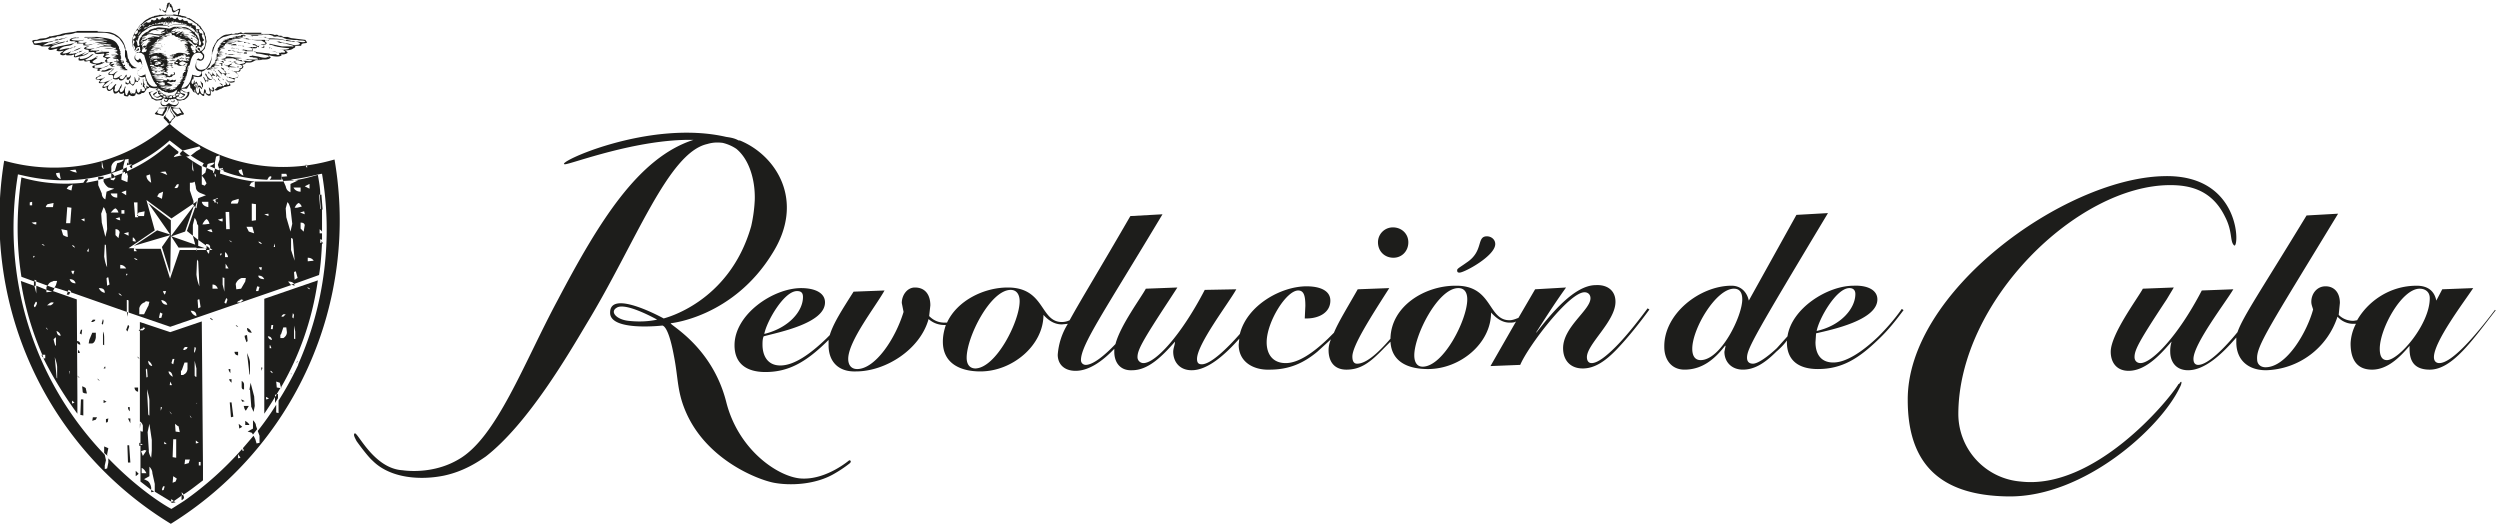
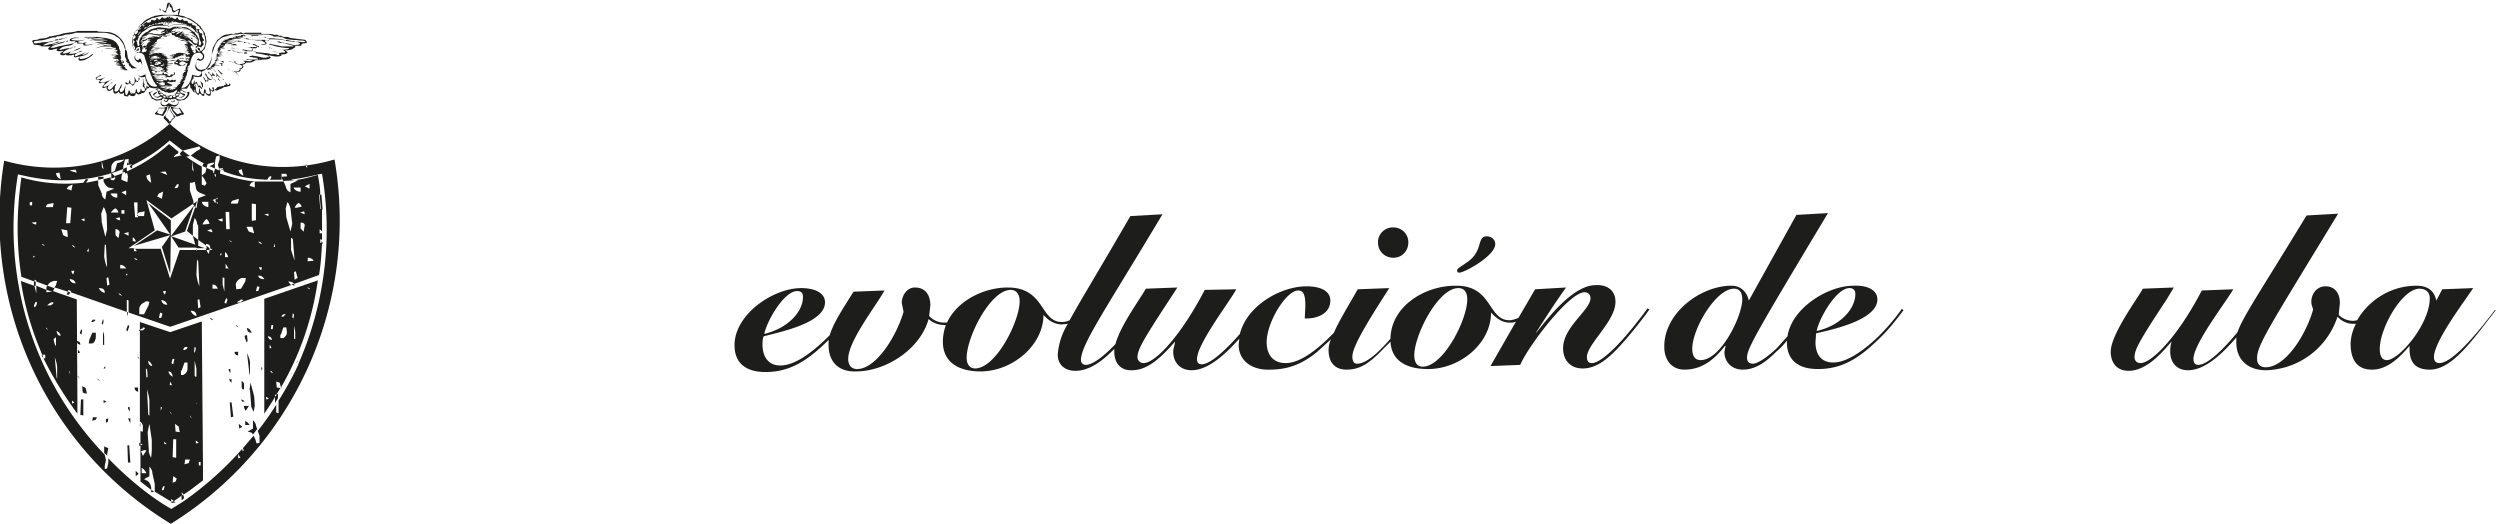
<svg xmlns="http://www.w3.org/2000/svg" width="420" height="88" fill="#1D1D1B">
  <path d="M223.6 57c-.3.7-.4 1.3-.4 1.8 0 2 1 3.3 3 3.3 2.4 0 4-1.2 6.3-3.6l1.1-1.1c.2 3.5 3.1 4.6 6.3 4.6 5.4 0 10.6-4.3 10.6-9.5.9 1 1.9 1.7 3.1 1.7.4 0 .8 0 1.1-.2l-4.3 7.5 5-.2c1.3-3.1 8.2-12.2 10.8-12.2.6 0 1 .4 1 1 0 2-4.6 4.8-4.6 8.4 0 2 1.2 3.4 3.3 3.4 2 0 3.8-1.2 5.8-3.3 1.9-2 3.8-4.4 5.4-6.6l-.3-.2c-.9 1.2-3.2 4.3-5.4 6.5-1.5 1.5-3 2.7-4 2.7-.6 0-.8-.5-.8-1 0-2.2 4.8-6 4.8-9.3 0-2-1.5-2.9-3.3-2.8-3.6 0-7.5 4.8-10 8v-.1c1.6-2.5 3.2-5 5-7.5l-5.2.3-2.8 4.8c-.5.2-1 .4-1.5.4-3.7 0-2.8-5.9-9.1-5.8-5.1 0-10.8 3.4-10.9 8.9-1.9 2.2-4 4.2-5.6 4.2-.6 0-.8-.5-.8-1.2 0-1.8 3-6.5 6.2-11.5l-5.3.2c-1.7 3-3.2 5.4-4 7.3l-1 1c-2.5 2.4-5 4.1-7.1 4.1-2.1 0-3.2-1.4-3.2-3.5 0-3.4 3.3-8.7 5.3-8.7 1 0 1.2 1 1.2 2.6l-.1 2.1h.3c2.1 0 4-1 4-3 0-1.6-1.6-2.4-4-2.4-4.3 0-10 3.2-11.2 8-2.2 2.5-4.9 5.1-6.4 5.1-.5 0-.8-.2-.8-.9 0-2.5 5.4-9.5 6.6-11.7l-5.3.1c-4 7.7-8.3 12.3-10.3 12.3-.5 0-1-.4-1-1 0-1.2.8-2.7 5.4-9.7l1.3-2-5.3.2c-.8 1.5-4.3 6.2-5.1 9.3-1.9 2-3.8 3.5-5 3.5-.4 0-.8-.3-.8-.8 0-2.6 4-8.3 13.7-24.5l-5.4.3c-5.2 9-8.4 14.2-10.2 17.5-.4.2-.9.3-1.3.3-3.7 0-2.8-5.8-9.1-5.8-4 0-8.5 2.2-10.2 5.9h-.4c-.8 0-1.7-.2-2.6-1.1l.2-1.8c0-1.7-.8-3-2.6-3-1.3 0-2.2 1.3-2.2 2.6l.3 1.5C150.4 57 147 62 144 62c-1 0-1.5-.7-1.5-1.7 0-3 4.6-8.8 6.1-11.5l-5.2.2c-1.9 3-3.4 5.3-4 7.3l-.6.6c-2.7 2.6-5.4 4.5-7.7 4.5-2.2 0-3-1.7-3-3.5 0-.4 0-1 .2-1.4 2.6-.7 10.3-2.2 10.3-5.7 0-1.6-1.7-2.4-4-2.4-4.7 0-11.2 4.4-11.2 9.6 0 3 1.9 4.5 5.2 4.5 3.9 0 6.8-1.7 10.2-5l.4-.4v.9c0 2.7 1.6 4.5 4.6 4.4 5 0 10.8-3.7 12.2-8.8.8.7 1.7 1 2.7 1h.2c-.3.9-.5 1.8-.5 2.8 0 3.7 3 5 6.3 5 5.4 0 10.6-4.4 10.6-9.5.9 1 1.9 1.6 3.1 1.6l1-.1a11.4 11.4 0 0 0-1.7 5.2c0 1.5 1 2.7 3 2.7 2.3 0 4.6-1.7 6.5-3.7v.5c0 1.8 1 3.2 3 3.1 2.7 0 5-2.3 7.2-4.8 0 .5-.3 1.1-.3 1.7 0 1.6 1 3.1 3.1 3.1 2.7 0 5.6-2.6 8-5.3l-.1 1c0 3 2.6 4.3 5.2 4.2 3.3 0 5.7-1.1 8-3l2.3-2.1m21.4-8.6c1 0 1.5.7 1.5 1.9 0 3.4-4 11.3-7.5 11.3-.9 0-1.4-.7-1.4-1.9 0-3.4 4-11.3 7.4-11.3m-111.1.5c.7 0 1 .3 1 1 0 2.4-2.4 5.2-6.5 6.2.4-2.1 3.3-7.2 5.5-7.2m30 13c-1 0-1.5-.7-1.5-1.8 0-3.5 4-11.4 7.4-11.4 1 0 1.5.8 1.5 1.9 0 3.4-4 11.3-7.5 11.3" />
  <path d="M231.5 40.7c0 1.5 1.1 2.6 2.6 2.6 1.4 0 2.5-1.1 2.5-2.6 0-1.4-1.1-2.5-2.6-2.5a2.5 2.5 0 0 0-2.5 2.5M246.4 44.1c-1.1.8-1.6 1-1.6 1.3 0 .3.1.4.4.4.8 0 6-2.8 6-4.8 0-.8-.7-1.3-1.4-1.3-1.8 0-.5 2.5-3.4 4.4M315.6 56.5c-2.6 2.5-5.4 4.4-7.6 4.4-2.3 0-3-1.7-3-3.4l.1-1.5c2.6-.6 10.3-2.2 10.3-5.7 0-1.6-1.7-2.4-4-2.3-4.4 0-10.4 3.8-11.1 8.5l-1.8 2c-1.6 1.5-3.2 2.6-4 2.6-.7 0-1-.4-1-1 0-1.5 1.3-3.8 13.6-24.3l-5.3.3-8 14.4c-.3-1.4-1.3-2.5-2.9-2.5-5.3 0-11.4 4.7-11.3 10.3 0 2 1.1 3.8 3.4 3.8 3 0 5.1-1.8 6.8-4h.1l-.2 1c0 1.7 1.2 3 3.1 3 1.8 0 3.5-.9 5.6-3 .7-.6 1.3-1.2 1.8-1.9v.3c0 3 1.9 4.5 5.2 4.5 4 0 6.8-1.7 10.2-5 1.7-1.6 3-3.3 4.2-4.9l-.3-.2c-.9 1.3-2.2 2.9-3.9 4.6m-4.9-8.1c.7 0 1 .4 1 1 0 2.4-2.4 5.3-6.5 6.2.4-2.1 3.3-7.2 5.5-7.2m-25 12.1c-1 0-1.4-.8-1.4-1.9 0-3.4 4-10.1 7-10.1 1 0 1.4.7 1.4 1.8 0 2.8-3.6 10.2-7 10.2M419.2 52c-3.7 4.9-7.4 9-9.4 9-.5 0-.9-.3-.9-1 0-2.6 5-9.2 6.6-11.6l-5.2.2-1 1.9C409 49 408 48 406 48c-4.7 0-8.3 2.8-10 5.8l-.6.1c-1.2 0-2-.5-2.5-1l.2-2c0-1.8-1-2.8-2.4-2.8-1.5 0-2.4 1.3-2.4 2.6 0 .5.2.9.3 1.3-1 3.7-4.4 9.7-8 9.7-.8 0-1.4-.5-1.4-1.3-.2-2.2 2-5.4 13.6-24.5l-5.3.3c-7.6 12.5-10.7 17-11.6 19.6-2.2 2.7-5 5.5-6.6 5.5-.4 0-.8-.2-.8-1 0-2.5 5.4-9.5 6.7-11.7l-5.3.2c-4 7.7-8.4 12.2-10.3 12.2-.6 0-1-.4-1-1 0-1.2.7-2.6 5.4-9.7l1.2-2-5.2.2c-1 1.8-5.4 7.7-5.4 10.6 0 1.8 1 3.2 3 3.2 2.7 0 5.1-2.4 7.2-4.9v.1a5 5 0 0 0-.2 1.6c0 1.6.9 3.1 3 3.1 2.8 0 5.7-2.7 8.1-5.5v.8c0 3 2 4.7 5 4.7a13 13 0 0 0 12-9c.6.7 1.6 1.2 2.6 1.2h.5a7.7 7.7 0 0 0-.9 3.3c0 3 1.3 4.4 3.6 4.4 2.6 0 4.7-2.1 6.3-4v.1c0 1.4 0 3.9 3.4 3.9 3.8 0 7.2-5 11.1-10h-.2ZM401 60.5c-1 0-1.2-1-1.2-1.9 0-3.4 3.7-10.1 6.7-10.1.9 0 1.7.5 1.7 1.6 0 4.4-5.2 10.4-7.2 10.4Z" />
-   <path d="M366 64.5c-1.8 3-14.2 17.8-26.5 16.4A11.4 11.4 0 0 1 329 69.6c0-19 20-38.5 35.6-38.5 3.3 0 7 .8 9.2 5.3 1.3 2.5.8 4.1 1.5 4.8.9 1 1.5-12.1-12-11.6-16.6.5-42.9 19.4-42.8 37.6 0 10.3 5 16.1 17 16.2 12.6.1 25.4-11.4 28.7-18.3.4-.7.4-1.4-.1-.6M142.7 77.3s-3.7 3.2-7.8 3.1c-3.7 0-10.8-4.5-12.9-12.9-2.4-9.4-9.7-13-9.3-13.2 0 0 10.5-1 17.1-11.8 5.5-8.8.6-16.4-5.5-18.9h-.2l-.2-.1c-.6-.3-1.2-.4-1.9-.5-13-3-29 4.5-27.1 4.6 1 0 12.1-4.3 21.6-4.1-9.3 3-15.9 13.8-22.8 26.9C88 61 83.4 73.6 77 77.2c-3.4 2-7.2 2.1-9.4 1.8-4.8-.3-7.5-6.4-8-6.2-.3.2 0 .7.3 1.3.5.7 1.9 2.6 2.7 3.3 3 3 8.1 3.3 12 2.5 3.3-.7 5.7-2.3 7-3.2 7.1-5.5 13.9-17.2 17-22.4 8.2-13.5 13.6-28.6 20.2-30.1 1-.3 1.8-.3 2.6-.2a7 7 0 0 1 2.3 1c2.2 1.8 3.2 5.3 3.1 8.6a25 25 0 0 1-.6 4.4c-3.7 13-14.8 15.5-14.7 15.5 0 0-9-5-9-1-.1 3.2 8.7 2.2 8.7 2.2s1-.4 2 5c.8 4 .5 6.2 2.2 9.9 3.6 7.8 12 11 14.6 11.5 2.6.5 7 .4 10.3-1.6 1.4-.8 2.5-1.7 2.5-1.7s.2-.2.1-.4l-.3-.1m-37-23.4c-2-.2-3.2-1.5-2-2.2 1.5-1 6.8 2 6.8 2-1.4.3-3 .4-4.8.2M26.8 12h-.2.2M27 12h.2c-.1 0-.2-.1-.2 0M26.8 11.8h.5-.5M26.4 10.3h-.2c0 .1.2 0 .2 0M22.5 6.6s-.1.2 0 .2v-.2M22.7 5.8c-.1-.1-.2 0-.2.2.2 0 .1-.2.2-.2M23.2 4.8c-.2 0-.2.2-.3.3.2 0 .3-.1.3-.3M32.7 3.6h-.2s.1.1.2 0M25.3 3H25c0 .3.3.2.3 0M31.3 2.8h-.4s.3.3.4 0M30.5 2.6H30s.3.3.4 0M26.9 2.7s.2-.2 0-.2h-.2c0 .2 0 .2.2.2M27.9 2.4l-.3.1h.3M29.6 2.5l-.5-.1c0 .2.5.3.5 0M32 3.2c-.1 0-.2-.2-.3-.1.1.1.3.3.4.1M26.1 2.8v-.1l-.3.1h.3M30.4 9.7l.2-.1h-.3.1M29.5 14.2h.1c0-.1-.1-.1-.1 0M29 14s.1.2.1 0H29M29.8 13.9h-.2.2M29.1 13.6h-.2c0 .1.2 0 .2 0M28.3 13.4s.2.1.2 0h-.2M29.2 13.5v-.1.1M30.2 13.2h-.1.1M30.4 13c0-.2-.1 0-.2 0h.2M28.5 13l.4-.2-.4.1M27.7 12.7h.4-.4M27.6 12.3h-.7l.2.1h.5c.1 0 0-.1 0-.1M30.6 12.2h.1-.1M28 11.8c-.3 0-.2 0 0 0M28.7 11.4h.4c0-.2-.3 0-.4 0M31.2 11.1l-.2.1h.2M29 11h-.3c0 .2.3.2.3 0M28.8 11c0-.2-.2-.1-.2 0h.2M29 10.8h-.2c0 .2.2.1.1 0M31.3 10.8l-.1.1h.1M29 10.8h.2-.1M28.6 10.7h.2-.2M29 10.4h.2-.2M29.2 10.2h.1s-.1-.1-.1 0M28.9 10h-.4.4M29.3 10c-.2 0-.3-.1-.4 0h.4M29.7 9.5l-1.1.1 1.1-.1M31.5 9.3h.2-.2M30.9 9c0 .2.2.2.4.2 0-.2-.3 0-.4-.1M30 9.1h.3-.4M30.7 8.9h.4-.4M27.6 8.6h.2c0-.1-.2 0-.2 0M27.2 8.3h-.1.1M26.1 8.3h.2-.2M26.7 8.3h-.2.2M27 8.2l-.2.1h.3l-.2-.1M31 8.2h.2s-.1-.1-.1 0M27.2 8.1h.1-.1M31.3 7.9s-.2-.1-.2 0h.2M27.3 8c0-.2-.1-.2-.2-.1h.2M26.7 7.9h.3-.3M31.1 7.7H31h.1M30.7 7.7h.1-.1M27.2 7.6H27s.2.1.2 0M27.7 7.5c0-.1-.1 0-.1 0M27.3 7.5h.2-.2M27.5 7.2h.1-.1M27.4 7.2h-.2.2M26.3 7.3h.8c-.2-.1-.6 0-.8 0M30.6 7.2h.2-.2M30.3 7.2ZM30.6 7h.2c0-.1 0 0-.2 0M30.3 7h.2v-.1l-.2.1M27.4 6.8h.1-.1M26.5 7l.2-.1.5-.1h-.7V7M30.3 6.8c.1.1.2 0 .2 0h-.2M30.9 6.7h-.2.2M26.6 6.6s-.2 0-.1.1M26.7 6.7l.8-.1h-.8M27.8 6.6h.1M30 6.6v-.1M27.5 6.4h.1s-.1 0 0 0M26.6 6.5c.4 0 .7 0 .9-.2-.4 0-.6 0-1 .2M28 6.4h.1c.1 0 0-.1 0 0M26.5 6.2h-.1.1ZM26.5 6.3l1-.2c-.3 0-.7 0-1 .2M27.9 6.2c0-.1-.2-.1-.2 0h.2M28 5.8V6M28.4 5.7h.1M33.2 14.9c-.1-.3 0-.5-.2-.6 0 .2 0 .5.2.6M36.2 14.2l.2.1-.2-.1M37.1 14s.1.1 0 0h-.3c.2 0 .4.3.6.4 0-.2-.1-.4-.3-.3M34.6 14V14v.1M23.8 14.3V14l-.2-.2c.2.1 0 .4.2.5" />
  <path d="M37.1 15c.1-.2.5-.3.6-.4h.2s0 .1 0 0l.8-.2c0-.2 0-.4-.2-.4v.2c-.2.2-.4 0-.5-.3h-.2.1c0-.1 0 0 0 0l-.1-.2c0 .3.2.3.2.5l-.3.1-.1.2-.2-.1c0 .1-.2 0-.3.2 0-.2-.3 0-.5 0-.2.1-.3.4-.5.4v.1c.3.3.7-.1 1-.2M37.9 13.3l.1.1-.1-.1M36.3 13.8c0-.2-.2-.4-.4-.6v.1h-.1c.3 0 .4.4.5.5M37.5 13.3l-.2-.1.3.3c0-.1-.1-.1 0-.2M38.4 13.2l.3.2-.3-.2M36.8 13.4c0-.2 0-.2-.2-.2 0 0 .2 0 0 0 0 .2.3.3.4.5 0-.2-.1-.2-.2-.3M32.5 13.1s0-.1-.2 0h.2M21.5 14.2s.1-.2.3-.2l.5.4c.3-.1.3-.6.6-.7l.2.1.2-.3c.2 0 .2-.5 0-.5 0 .3 0 .7-.3.6-.3-.1-.2-.5-.4-.7 0 .5.2 1.2-.4 1.3-.1-.1-.3-.2-.3-.4 0-.1 0-.3-.2-.3 0 .2 0 .5-.2.5-.3 0-.2-.2-.4-.3v.4l.4.1M40 12.6v.2c.1 0 0-.2 0-.2M39.6 12.6h.3-.3M39.6 12.6h-.2.2M39 12.5h.2-.2M37.1 12.5l.1.2v-.2M39 12.5l-.3-.1.3.1M36.2 12.8l-.6-.7c.1.2.2.4-.1.5L35 12v.3c.1.1 0 0 .2 0 .1.3.5.5.4 1h-.2c-.2 0-.7-.5-.7-.8l-.2-.2v.3c.2.2.4.5.4.9-.4.2-.5-.3-.6-.5l-.2-.1.5 1v-.3l.3.1c.2 0 0-.4.2-.5v.2c.2 0 .5.1.5-.1.2-.2 0-.4 0-.6h.3l.3.1M38.6 11.9h.2-.2M36.5 12.7l.4.3h.3-.1c-.1 0-.2-.2-.3-.1v-.2h-.2c0-.2-.2-.4-.3-.5 0 .2.2.2 0 .3l.2.1c-.2 0 0 .1-.1 0l-.1.3c.2 0 .2-.1.2-.2M36.3 12.2s-.1-.1 0-.2l-.3-.1c.1 0 0-.2 0-.2h-.1v.2c.1 0 0-.1 0-.1h.1c0 .2.3.2.3.4M38.3 11.7h-.5.7c0-.1-.3 0-.2 0M36.9 12c0-.2-.3-.2-.3-.3l-.3-.1.3.1v.1l.5.6h.4c-.2 0-.4-.3-.6-.4M38.5 11.6h.1v-.1s-.1.1 0 .1" />
-   <path d="m40 12.9-.1.2c-.1 0 0-.2-.1-.1-.1 0 0 0 0 .1V13h-.2v.1c-.2 0-.1 0 0 0H39l-.6-.2s.1 0 0 .1h-.1c-.1-.2-.4 0-.4-.4h.1v-.2c.1-.2.4 0 .6 0-.2-.2-.5 0-.7-.2V12l-.3-.2v-.2h.1l-.6-.3.1.2c0-.1 0 0 0 0 .3.2.6.5.7.8 0 .1-.3 0-.4 0 0 .2.2.1.2.2.1.3.4.3.5.5h.2c.2.2.8.1 1 .5-.1.2-.6.2-.8.2-.3 0-.5-.3-.7-.4.2.2.3.5.5.4v.2l.1-.1c.3.2.7 0 .9 0v-.6c.1-.1.5-.1.6-.4M19 13.2c.2.2.8.2 1 0v.2c.6.4 1-.3 1.2-.6l.1.2v.4h.3c.2-.2.5-.5.3-.8 0 .2-.2.5-.5.4-.2 0 0-.3-.2-.5v.1c-.2.1-.2.3-.3.4a2 2 0 0 1-.3.3c-.3 0-.5-.1-.5-.3 0-.2.3-.2.4-.4-.4.1-.8.7-1.4.5 0-.5.3-.9.7-1.1-.3 0-.5.2-.7.4-.2 0-.4.2-.7 0-.1-.1.1-.3.3-.4l.5-.5c-.2 0-.4.3-.6.5-.2.1-.4.2-.4.5.3.2.6 0 .8.2v.5M36 11.5l.7-.1H36M40.2 11.2h-.4c.1.2.3.1.4 0M40.3 11.2h.2c0-.1-.1 0-.2 0M37 11H37h.1M39 11.2l-.4-.1c0-.2.3-.2.4-.4-.3 0-.6.3-.8.3h-.4l-.1-.2c.2.1.3.4.5.3.1 0 0 0 0 0l.4.4-.1-.2v-.1l.3.1h1l-.7-.1" />
  <path d="m35.5 11.3-.6.2-.2.2h.4c.2-.1.4.1.4.2v-.2s0 .1 0 0l-.3-.1.2-.1h.5l-.4-.1c.2-.2.4-.1.6-.1 0-.2-.2 0-.2-.1.2-.3.7 0 1-.2H36c.1-.2.3-.1.4-.2h-.3c0-.2.3-.2.5-.2h-.3c0-.3.3-.1.4-.2l-.7.1c0 .1.1 0 .1 0 0 .2-.2.2-.4.3h.3c-.4 0-.5.3-.6.5M39 10.5l-.3-.2c-.1 0 0 0 0 0s-.2.1-.2 0c0 0 .1 0 0 0h-.2l.9.2s-.1-.1-.1 0M41.4 10l-.2.1h.2M39.5 10h-.2.2M41.3 10h-.1.1M41 10h-.2.3" />
  <path d="M36.3 10.2s-.2 0-.2.2c.5-.3 1-.2 1.4.1-.2.2-.6.1-.8.1.2.1.5.1.5.3 0 0-.1.1-.1 0 0 .2.3.2.3 0l-.1-.1c0-.2.2-.2.3-.3l-.1-.2s.1 0 0-.1c-.4.2-.7-.1-1.1 0 0-.2.3-.1.4-.2-.2 0-.6 0-.7.2h.2M36.7 9.8c-.2 0-.3 0-.5.2.2 0 .4 0 .5-.2M36.8 9.8h.3-.3M40 12.4c0 .1-.1 0-.2 0l.2.1M41.4 10.5h.6c.4 0 .7-.3 1-.4h.7l-.2-.4h.1c-.1-.2-.5 0-.6 0 0 0 .2 0 0 0l-.6-.1c.2.3.9 0 1 .4h-1.6c0-.1-.4-.1-.4 0 .2.1.7 0 1 .2-.5.2-1 0-1.5 0 0 .2.3.1.3.3-.3.3-1.1.3-1.4.2l-.2-.1c0-.1.2 0 .1-.1h-.3c0-.2.3-.2.3-.3l-.5.2.3.2c.1.2.4.2.7.2.1.1.5.1.5.4 0 .2-.3.3-.5.3l.1.2-.3.3h-.5l-.7-.1h.3c.2.2.6.2.7.5 0-.1 0 0 .1 0l-.2-.3c.3 0 .8 0 .7-.5.2 0 .4-.1.5-.4l-.2-.3.3-.1c.2 0 .3-.3.4-.3" />
-   <path d="M41.2 10.1h-1c-.1-.2-.4 0-.5-.2h1l-.9-.1-.5-.1h1.3c-.7-.1-1.3 0-2-.2h.1-.7c-.1.3-.5.4-.8.4 0 .2.4 0 .5.2 0 0-.1 0 0 .1l.3-.1c0-.1-.3 0-.3-.2l.5-.1s-.1 0 0 0h1c.1.2.5 0 .5.2h-.2c.1 0 .2.2.4.1l.6.2h.4c-.1 0-.2 0-.3-.2h.6M17 12c.8.2 1.5-.3 2-.5h-.7c-.4.2-.7.4-1 .3H17h.2c-.1.2-.4.1-.5 0v-.1c.4-.3 1-.4 1.6-.7-.4 0-.8.3-1.1.4h-1.3V11c.7-.1 1.3-.2 1.7-.6-.1 0-.4.2-.5 0-.5.3-1.2.4-1.6 0 .2-.3.6-.4.9-.7H16l.5-.3c-.3 0-.6.4-.9.5 0 0-.2 0-.1.1-.4 0-1 .4-1.2 0l-.2.2c.2.3.8 0 1 0v.3c.3.2.7.3 1.1.3-.2.2-.6.2-.7.4l.1.2c.2.1.7 0 1 .2-.2 0-.3.1-.2.3h.6M39.4 9.2h.3-.3M39.2 9.2c.1 0 .2.1.2 0h-.2M39.2 9.2h-.7L38 9H38c-.1 0-.3 0-.2.1h1.4M40.3 9v.1l-.6.1.7-.1" />
  <path d="M13.2 9.8v.3c.3.2.8 0 1 0 .6-.3 1.1-.6 1.5-1-.1-.1-.2.1-.4.1-.3.4-1.1.7-1.6.7h-.3v-.3l-.2.2M46.5 8.7h.4-.4M19.2 8.7H19h.3M37.6 8.6h-.2.2M17 8.5l.1.1h.2l-.3-.1M37.3 8.4h.2-.2M18.6 8.3h.5-.5M45.7 8.2c0-.1 0 0-.1 0l-.1-.1s.1.1.2 0M38.6 8.1h-.1.1M45.2 8c0 .1.2.2.2 0h-.2M39.7 8.2c0-.1-.3-.1-.4 0 0-.2-.4-.2-.5-.1.4 0 1 0 1.3.2h.1l-.2-.1h-.3M19.1 8.2h.3-.3M44.9 8h.2-.2M17.5 8.2h1.6a4 4 0 0 0-1.6 0M44 8c0-.1-.1-.1-.1 0h.1M38 8h.5-.4M13.5 8c0 .1.2 0 .2 0-.3 0-.8.3-1.1.4h.1-.2s-.1 0 0 .1c.3 0 .7-.2 1-.4M12 8.6h.4c-.1-.1-.3 0-.4 0M37.7 7.9c.2 0 .4 0 0 0M20.3 8h-.1.1M46.9 7.8h-.5l.6.1-.1-.1M46.2 7.7H46l.3.1M37.7 7.8h.1-.1M38.3 7.7h.2-.2" />
-   <path d="M16 9c.5.2 1 0 1.5 0v.2l-.2.3c0 .2.5.1.6.4 0 .1-.3.2-.3.4 0 0 .2 0 .2.2h.7c0 .2-.2.2-.1.4l.4.3h.5c0-.1-.4 0-.4-.2l.3-.2v-.1l-.6.1.2.1-.3-.1.5-.4c-.3 0-1 .2-1.1-.1h.3c-.2 0-.2-.2-.3-.3l.7-.4c-.4 0-.9.1-1-.2l.5-.1h-.3c.1-.2.4 0 .5-.1-.1-.2-.5 0-.6-.1l.5-.1h-.4c.1-.2.4 0 .6-.2h-.1v-.1h.3H17l-.8.1h1c.1 0 .2-.1.2 0-.4 0-1 .2-1.4 0 0 0 .2 0 .2-.2.2 0 .4 0 .5-.2l-.4.1h-.7c0-.1-.4.1-.4 0 0-.3.5-.2.7-.4-.5.1-1 .2-1.5 0 .1-.2.5-.2.6-.3-.3 0-.6 0-.9.3.1.3.6.2.8.3v.2c0 .4 1-.1 1 .3M46 7.7h-.3.2M41 7.8l-.5-.1h.5M45.6 7.6h-.1.1M44.4 8v-.3l-.1-.1v.2L44 8c.1.1.3 0 .4 0M40.4 7.7s-.3-.2-.4-.1c.2 0 .3.1.4 0M43.8 7.6h-.2l-.5-.1c.2 0 .5.2.7.1M38.4 7.5h-.6.6M38.5 7.5h-.1c.1 0 .3.1.4 0h-.3M18.6 7.6c0-.2-.2-.1-.2 0H18h.5M40.9 9h.1s0-.1-.1 0" />
  <path d="M43.5 7.8s-.1-.2-.3 0v-.2H43c0-.3-.6-.1-.7-.3l.3.3v-.1.1h.3c0 .2.2.1.2.3-.1 0-.1.1-.2 0h-.4c.1.1-.2.1-.1 0h-.9c.4 0 .8.1 1 .4l-.1.2h-.7.1-.1c0-.1-.1 0-.2 0 0-.2-.2 0-.2-.2v.1c-.2 0-.5-.2-.5 0-.1 0-.1-.1-.2 0 .3.1.7 0 .8.4H41V9h.5l-.1-.2h-.1v-.2h.6s-.1 0 0 0h.6c0-.3-.2-.2-.2-.5.3 0 .7.1.9-.1l-.1-.1v-.1c.1 0 .3.2.4.1M41 9ZM40.8 8.9h-.5c0-.2-.3-.2-.4-.2h-.2l-.9-.2-.5-.1c0 .3.6.1.8.1.3 0 .5.2.8.3l1 .1h-.1M16.1 7.5h.1M39 7.4c-.1-.2-.6-.2-.9 0h1.1c0 .1-.3 0-.4.2h1l-.2-.2H39M40.9 7l1.2.4-.3-.2H41L41 7M39.8 7s-.2-.1-.2 0h.2M14.8 7h.3-.3M40.9 7l-1-.2c.1 0 0 .1 0 .2h1M44.9 6.7c0 .1-.1 0-.2 0l.1.1s.1 0 0 0M11.4 6.8 11 7h.4M45.2 6.7h.2l-.2-.1c0 .2-.3.1-.3.2h.3M40 6.6h.3-.3M39.9 6.6h-.6.6M45.9 6.6v-.1h.4c-.3-.1-.6 0-.8 0h.4M45.1 6.5s0-.1 0 0M44.5 7c0-.2.2-.2 0-.3h-1.9c-.2-.1-.4 0-.4 0 0-.1-.2-.1-.2 0l-.2-.2s-.2.1-.2 0h.2l-1-.2c.2.1.5 0 .6.2h-.6l2.4.3h.7l.7.4v.1c-.2.2-.5 0-.8.2h.5c.2 0 .4 0 .5-.2 0-.2-.2-.2-.3-.4M41 6.2h.3s-.3-.1-.4 0M42.8 6.1h-.1.1M43.4 6l1.6.4c-.1 0-.3-.2-.3 0v-.2h-.5l-.8-.2M40 5.9h.2-.2M46.7 5.8h.1-.1M45.1 5.8h-.7.7" />
  <path d="M36.2 9.7h.2l-.2.1.5-.1h.3-.6c.2-.2.7-.2 1-.2-.3 0-.6-.1-.8 0h-.1c.3-.2.7-.3 1-.2a1 1 0 0 0-1 0l.3-.2.6-.1h-.5l-.3.1v-.2c.3 0 .7-.2 1-.1l-.2-.1c0 .1-.1 0-.2 0-.2 0-.4.2-.5 0l.6-.1h-.4c0-.2.2-.2.3-.2H37c.1-.3.7-.1.8-.3l-.8.1v-.1l.7-.2h-.3l.2-.1v-.1l.2-.1v-.2h.3c0-.2-.1 0-.2-.1.4-.3 1.1 0 1.6-.2H38c.6-.2 1.1-.2 1.7-.1-.1-.2-.4 0-.6-.1h-.9c.6-.2 1.2-.2 1.8 0-.3-.2-.9-.1-1.1-.3h.5c0-.2-.4 0-.4-.1h1.9-.3s0-.1 0 0l-.8-.2c-.2 0-.4.2-.5 0h1.6l-.3-.1h.2c0-.2-.1 0 0-.2l1.5.1s.1.1.2 0L40.8 6h2.5V6c.2-.2.8 0 1-.2h-3.1c.4.1.9 0 1.1.2h-1c-.2-.2-.4-.2-.7-.1h-.4c0 .1.2 0 .2 0l.1.1c-.1.2-.5 0-.5.1h-.4s.2-.1.2 0l-.5.1H39l.4.1-.7.1h.1-.3v.1h-.3c0 .2.2 0 .2.1l-.8.1c0 .1.1 0 .2 0v.1c-.2 0-.3 0-.3.2h.1c-.2 0-.3 0-.4.2.3 0 .5-.3.7 0h-.2c-.3 0-.6 0-.7.2h.2l-.4.3c.3 0 .6-.2.8-.1-.3.1-.7 0-.8.3l-.2.2v.2l-.1.1s.2-.1.2 0-.2 0-.2.2h.2l-.1.1h.2l-.4.3h.2c0 .1-.2 0-.2.2v.5s-.3 0-.2.1M15.6 7.3l.6-.1h.5c.4 0 1-.2 1.3 0-.6.1-1.3 0-1.7.3.8-.2 1.5-.1 2.4 0 0 .3-.9.1-1.2.1 0-.2.4 0 .5-.1h-1.1c.2.1.5 0 .6.2-.6 0-1 .3-1.5.4.5 0 .8-.3 1.4-.3h1.8-.6c.3.2.7.3.9.2l-.1.2.2.1H19c.2 0 .4.2.7.1v.2h-.3l.3.1h-.5c.2.1.4.1.5.3h-.1s.2 0 .3.2h-1.2c.1.2.6 0 .8.1h-.2l.3.1c0 .1-.1 0-.1 0l-.4.1.6.1-.8.1c.3.3.8.1 1 .3h-.4v.2c.2 0 0-.2.1-.2.2 0 .3 0 .4.2-.2 0-.3-.1-.4 0h.3c-.2.2-.6 0-.8.2h.9c-.2.1-.3 0-.5.2h.6c-.2.2-.6 0-.7.2h.9c-.2.1-.6 0-.7.2h.7l-.4.1c.2 0 .5 0 .6.2h-.3c0 .2.4 0 .4.2l-.5.1.9.1-.3.1h.9c-.2 0-.3 0-.2-.2h-.3l.1-.1c-.1 0-.2 0-.2-.2h.1c0-.1-.3 0-.3-.2h.2V11c0-.1 0-.2-.1-.1l-.2.1s-.1 0 0 0v-.1l-.2-.3h.3c0-.1 0-.4-.2-.5v.4c-.1 0-.2 0-.2-.2l.1-.1c-.2 0-.2-.2-.3-.3h.2s-.2-.2 0-.3l-.1-.1v-.1c0-.1-.2-.2 0-.4l-.2-.2h.2l-.2-.4h.1s-.2-.1-.2-.3v-.2l-.3-.5c-.6-1-2.1-1-3.4-1.2h-2l-.2.1h2c-.2.1-.7 0-1 .2.7 0 1.6-.2 2.4 0-1 .1-1.7 0-2.5.3.9-.1 2.3-.3 3.1 0h-2.5c.7.2 1.4 0 1.9.2-.5.1-1.2 0-1.7.3h-.3" />
  <path d="M14.7 6.5h.4l-.1-.1h-.3M13.2 8.8c.3 0 .5-.2.7-.3-.2.1-.5 0-.7.3" />
  <path d="M7 7.8h1.5c-.1.1-.4.2-.4.4.3.5 1.1-.1 1.6 0 0 0-.2.1-.2.3.3.2.8.1 1.2 0-.2.3-.6.3-.6.6.3.3.8.2 1 0 0 .2.1.2.2.2h.6c.2 0 .5-.2.6-.1l-.1.3c.2.3.6 0 1 0l.8-.2.4-.2.4-.3c-.4.1-.8.5-1.2.4l.7-.5-.6.3-1.3.5v-.3c.1-.2.4-.3.6-.4H13l-.1.1c-.3 0-.7.2-1 .1l-.1.1-.2-.1.4-.4c-.4.2-.8.4-1.5.4.4-.8 1.6-.8 2.3-1.2-.1 0-.1.1-.2 0h.2c-.2 0-.4 0-.4.2-.3 0-.6 0-.7.2-.1 0 0-.1 0-.1-.6 0-1.1.2-1.7.3v-.1c.1-.2.5-.4.8-.5.4-.1 1-.1 1.3-.3.3-.2.6-.5.9-.4l-.1.2H14v.3c.5.1 1.2 0 1.6-.2-.4 0-.9.3-1.4 0l.4-.3c-.5.1-1 .2-1.5 0 .1-.3.8-.2 1-.4H14a3 3 0 0 1-1.2.1c-.3 0-.7 0-.8-.2.3-.2.8-.2 1.3-.2-.2-.2-.4 0-.5 0l.1-.1c-.5 0-1 .1-1.2.4 0 .4.7.1 1 .3-.1.2-.3.2-.4.3h-.1l-.4.1-2 .4c-.3.1-.8.3-1.3.2.6-.6 1.7-.6 2.5-1h-.3c-.3.1-.7.1-1 .3-.2 0-.6.3-1 .1.5-.1 1-.2 1.3-.4H9.7l-.5.2-.6.2c-.4 0-.9.3-1.4.2l1-.5c.4 0 .6-.1.9-.3h.3c.8-.1 1.4-.3 2-.6l-.9.3c0-.1-.2 0-.1 0 0-.1-.1 0-.2 0l-.3.1s-.1.2-.2 0c0 0 0 .1 0 0-.2 0-.4 0-.6.2-.6.2-1.3.3-2 .3l-.4.1c-.4 0-1.1.3-1-.2.2-.2.6-.1.9-.2.8 0 1.5-.3 2.2-.5H9c.2 0 .4 0 .6-.2.4 0 1-.1 1.4-.3.6 0 1.2-.1 1.7-.3h4.7c.6 0 1.2.2 1.8.4.3.3.8.4 1 .8l.3.4.3.5.2.7v1.2l.3.7h-.1v.2h.2v.4c.1-.1 0-.1 0-.2h.3c-.2.1 0 .2-.1.3 0 0-.1-.2 0 0h.1c0 .2.1.3.3.3 0 0-.1 0 0 0v.2c.2 0 .3.2.4.1l-.2-.1c.2.1.7.1.8 0-.8-.2-1.2-.8-1.4-1.5 0-.1-.1 0-.1 0l-.2-1.4c-.2 0-.3-.2-.2-.4 0 0 0 .1 0 0l-.2-.6a3.4 3.4 0 0 0-2.6-2.1l-1.9-.1v-.1H13l-.3.1c-.9.2-2 .2-2.6.5l-1.5.3h-.3l-.1.1-.5.2-1 .1-.5.2c-.3 0-.7 0-.8.2l.3.6c.4.1 1 0 1.3.3M11.5 6.2h.2-.2M27 2v-.2.1M26.8 1.4c0 .2 0 .3.2.4 0-.2 0-.3-.2-.4M28.3 14.2h.3-.3M27.3 13l-.2.1h.2M29.5 3.5v-.1M24 8.2l.2-.1H24M24.3 8s.1 0 0 0M25.5 4.9l.9.2h.5c-.5 0-1-.3-1.4-.2M26.8 4.6h.3-.3M34 7.5l.1-.2s-.1.1 0 .2M34.2 6.6s.1-.1 0-.1v.1M34.2 5.8l-.1-.3v.3M33.8 5c0-.2-.1-.3-.2-.3 0 .1 0 .2.2.2M33.2 4.1v.1l-.1-.1v.1l.2.1-.1-.2M32.4 7.8s.2.1.2 0h-.2M32.2 7.4l.3.1-.3-.1M32.4 6.6s0-.1 0 0M32.1 6.2l.2.1s-.1-.1-.2 0M27.2 13.6h-.4.4M26.6 11h-.2s.2.1.2 0M26.2 10.9h.5-.5M21.7 27.6l-.3-.3-.1.5.4-.2" />
  <path d="M28.7 88a60 60 0 0 0 27.5-61.2c-1.3.3-15 5-27.7-6 .1-.1.3-.2.3-.5l.4-.4.3-.3a3 3 0 0 1-1-1.7c.2 0 .2 0 .2.2l.3.6.7.9.6-.2c0-.2.6 0 .6-.3l-.7-1c-.5.1-1.2 0-1.5-.3l.6.1c.4 0 1-.6.5-1l.1.2v.2c-.2.6-1.2.3-1.5 0l-.6.4-.5-.1c-.5-.3 0-1.4.4-1l.5.1c-.2.1-.1.3-.4.3l-.1-.3c-.3.2 0 .5.4.4.1-.1.3-.7.6-.3 0 .6 1 .4.5-.1v.3c-.1.2-.5 0-.5-.2s.3-.2.4-.1v-.1h.4l.3.3h.5l.4-.1h.2c.5-.3 1-.7.9-1.4-.6.2-1.1-.1-1.4-.5h1l.5-.8.1.7c.4.1.3.8.8.7-.2-.1-.2-.4 0-.5v.5l.5.5.2-.3c.3 0 .4.5.8.4 0-.2 0-.5.2-.6 0 .3.3.5.6.6l.3-.1v-1c.1.1.1.4.4.4l.2-.2c0-.2-.1-.6-.3-.6v.4h.2l-.2.2c-.3-.2-.5-.3-.6-.6v.2c0 .3.4 1 0 1-.2.1-.2-.1-.4-.1-.2-.2 0-.7-.4-.7l-.1.8c-.4.1-.5-.4-.6-.6v-.4c-.3.2 0 .8-.4.9-.3-.2-.3-.8-.3-1.1l-.1-.1c0-.1.2-.3 0-.3 0 0 0 .3-.2.3 0-.3.2-.5.4-.5 0 0 0 .2.2.2 0 .2 0 .4.2.5l.2-.1c0 .2.2.2.3.4l.1-.4h.1V14c-.2 0-.3-.3-.4-.4 0 .5.4.8.2 1.2 0-.2-.3-.3-.3-.5l-.2.2-.4-.8-.3.3v-.5c-.2.1-.1.5-.3.6-.4 0-.2-.7 0-.8l.2.1c0-.1-.2 0-.2-.2h.2l-.1-.2v-.3.1c.5.2 1 .2 1.4 0 .1-.3 0-.6 0-.8.3 0 .6-.3.7-.4.2 0 .2-.2.3-.2l.3-.4c.2-.4.4-1 .4-1.7l.1-.6.1-.1c.3-1.2.8-2 1.8-2.4.6-.1 1.2-.4 1.7-.4h.7l.2-.1h3.5l.8.1h.6l.7.2c.1.2.6.2.7.1l1.2.2c-.2.1-.6 0-.8 0 .3.1.7 0 1 .2h.1l.2.1c.5 0 1.2.2 1.7.1.4.2 1.2 0 1.4.3-.3.2-1 0-1.3 0h-.4c-.1-.1-.5-.2-.6 0v-.1l-.9-.2-.1.1c-.5-.2-1.2-.3-1.7-.3h-.1l-2.8-.2c.6.1 1.5 0 2 .3.9 0 2 0 2.8.3h.1l.9.1c.4 0 .9 0 1.2.3-.1.3-.5.2-.9.3-.6-.1-1.2-.4-1.7-.3v-.1c-.3 0-.7-.1-1-.3 0 .1.1 0 0 .1h-.5c.4 0 .7.3 1.1.2l1.6.4.3.1c0 .2-.2.1-.3.1H47.4L46 7.5c-.2 0-.5-.2-.8-.1.1.1.2.2.3.1 1 .4 1.9.5 3 .6l.1.1c-.4.1-.7.2-1 .1 0 0 .1.1 0 .2v-.1h-.1c0-.2-.4 0-.4-.1.3 0 .7.2.8.4 0 .3-.6 0-.8.2l-.6-.1s.1 0 0 0l-.7-.2c0 .1.1 0 .2 0l.9.3v.2h.1c-.1.2-.5.2-.6 0h.1-1c-.1 0-.2-.1-.2 0V9l-1.8-.2c-.4 0-.6-.2-.9-.1l.4.1.1.2c.7 0 1.2.2 1.8.3h.1l.2.3h-.3l-.2.1h-.3a5 5 0 0 1-1-.2l-1.2-.2h.3c-.1.2-.6 0-.5.2-.2 0-.1-.1-.2 0 .3.2.8 0 1.2.2h.2c.2.2.3.1.5.2v.2l.4-.1h.2c.4 0 1 0 1.2-.4l-.4-.2c.1-.2.5 0 .6 0 .5.1 1.2.2 1.6-.1 0-.1-.1-.1 0-.2.3.1.7 0 1-.2v-.1c-.1-.2-.3-.2-.4-.3.3-.1 1 0 1.4-.4h.1l.2-.2v-.2h1c0-.7 1-.2 1-.7 0 .1-.1 0-.1 0l-.2-.3-2.4-.3-.6-.2h-.8c0-.2.1 0 .1-.1h-.3V6h-.6.1c-.1-.2-.5-.2-.6-.1-.4-.2-.9-.2-1.3-.2h-1v-.2h-1.6.1H41.1l-.1.1h-.2l-.2-.1c-.2-.2-.5.2-.6 0v.1h-.5v.1c-.1 0 0-.1-.2 0H39s-.3-.1-.2 0l-.6.1c-.6 0-1.1.4-1.5.8-.2 0-.3.3-.4.5V7l-.1.3s0-.1 0 0c0 0-.2 0-.1.2-.2 0-.1.3-.3.4l-.2.8s.1 0 0 .1v.5c-.1.9-.5 1.6-1 2.2-.4.2-1 .4-1.4 0-.4-.3-.2-.9-.2-1.3l-.2 1c.1.6.5.8 1 .8 0 .1.1.2 0 .4a1 1 0 0 1-.5.4l-.9-.2-.1-.1c-.2 1-.5 1.8-1.3 2.2-.2 0-.5.2-.5 0l.5-1-.2.1s0-.3.2-.3v.1l.3-.7c-.2 0-.1.4-.3.4l.2-.5v.1l.1-.1.4-1.5c-.2 0 0 .4-.2.5 0-.3 0-.6.2-.8v.2l.2-.4c.1-.6.3-1.3.7-1.7.2-.2.7-.3 1.1-.2.2.2.4.3.4.6 0 .2-.2.5-.4.5l-.4-.2-.3.3h.3c.5.3 1-.1 1-.6v-.3l-.4-.5.5-.5.3-1.2-.1-.6v-.2l-.1-.2c-.1-.2 0-.4-.2-.6l-.6-.9c0-.2-.4-.2-.4-.5h-.1c-.5-.3-1-.8-1.4-.9l-.6-.2c-.3-.3-.9-.2-1.2-.4.2-.3.2-.6.3-1-.4-.2-.8.6-1.2.2l-.1-.4s0-.3-.2-.3c.1-.1 0-.2 0-.2.1 0-.4-.2-.3-.4-.3.1-.5.2-.4.4 0 0 0-.1 0 0l-.1.1c.1.3-.2.6 0 .8-.2 0-.2.1-.3.2l-.5-.3c.1.2.4.5.6.5.2 0 .1-.2.1-.3h.1l.1-.4.2-.3.1-.5.1.2V1c.1 0 0 .1 0 .1l.3.2c.1.2 0 .7.4.8l.7-.4c.4 0 0 .3 0 .5v.3H27l-1.2.2c.1 0 0 .1 0 .1h-.2c-.6.3-1.2.5-1.6 1H24c-.3.3-.7.5-.8 1-.5.4-.9 1.2-1 2-.1.6.1 1.1.4 1.6l.2.3h.2v.1c-.2.3-.4.5-.4 1 0 .2.4.6.6.7.2 0 .3-.2.5 0l.2.5c0 .4-.4.8-.8.9-.1.8.5 1.3 1.2 1 .2.1.1.3.2.5l-.1.1v-.2.8-.6c.3 0 .2.4.3.5 0 .2.2.3.3.4v.2h-.1c-.2 0-.1-.2-.3-.2v.5c-.3 0-.4-.6-.4-.7l.2.1c-.2-.3-.4-.6-.3-1h-.1c0 .3 0 .7.2.9-.2 0 0-.2-.2-.2v.6c.3 0 .5.6.2.7h-.4V15h-.2v.3l-.3.3c-.3 0-.3-.6-.4-.7-.2.3 0 .5-.3.8-.2 0-.5 0-.6-.2 0 .2.2.2.2.3-.2 0-.2-.1-.3-.2l-.1-.4c-.1 0 0 .1-.2 0 0 .4-.2.4-.2.7 0 0 0-.1 0 0l-.2.1c-.2-.3-.2-.6-.2-1 0-.2.2-.4 0-.5-.1.4-.2.9-.7 1-.2-.1-.3-.6 0-.7 0 0-.1 0 0 .1l.2-.7c0-.1 0 0-.1 0 0 .2-.3.3-.2.5v-.1c-.2.3-.3.8-.8.8l-.2-.2.1-.3v-.3c0-.2.3-.3.2-.5-.4.2-.6.8-1.1 1-.6-.2-.1-.7 0-1 .2 0 .5-.2.5-.4-.4.4-.8.9-1.5.9v-.2l.7-.6.8-.6-.3.3s0-.1-.1 0c-.5.1-1 .5-1.7.3.1-.4.6-.5.8-.8-.1 0-.2 0-.2.2-.1-.1-.1 0-.2 0-.2 0-.8.2-1 0 .1-.2.4-.3.6-.4l.3-.1c-.2 0-.4-.2-.5-.1-.1.1.2 0 .2.1-.3.2-.8.2-.7.6.2.1.5 0 .7.2 0 .2-.2.2-.2.3 0 .4.8 0 1 .1 0 .3-.3.4-.4.7 0 .4.5.1.7 0 0 .4.2.9.7.6l.4-.3c0 .2 0 .6.2.8.4.1.6-.2.8-.3 0 .5.6.4.8.2.1 0 0 .3 0 .4.2.2.5.2.7.2l.2-.3c.2.2.7.4 1 .1.1 0 0-.3.2-.4.1.4.8.3.9 0 .7.2.6-.8 1.2-.8.1 0 0-.2 0-.2.3.2 1 .3 1.4.2-.3.5-1 .6-1.4.7 0 .4.4.7.5 1.1.3 0 .5.3.8.3l.9-.1c-.3.3-.3.8.1 1 .3.1.6 0 .8 0-.3.4-1 .3-1.4.3-.1.5-.5.7-.7 1 .2.2.5.2.7.2l.7.2.3-.5.2-.3.2-.5c0-.1 0-.4.2-.4 0 .7-.3 1.3-.6 1.7-.1 0-.2.1-.2.3 0 .2.2.2.3.4.3.2.4.6.7.6C15.8 31.8 2 27.3.7 27a60 60 0 0 0 28 61Zm.5-69.8h.9l.4.8c0 .1 0 0-.2 0s-.4.3-.6.1l-.1-.1c-.2-.2-.5-.4-.6-.8 0 0 .3.1.2 0Zm-2-2.2h.2c0 .1-.2.1-.1 0Zm-.2 0c-.3-.3.3-.5.4 0H27Zm.5.4-.1-.3c.1-.1.2 0 .4 0v.3h-.3Zm.7 0a.4.4 0 0 1-.3-.2h.4v.2h-.1Zm.6 0c-.2.1-.3 0-.4 0 0-.2.4-.4.5-.2v.3Zm.3 0c-.2-.4.4-.6.4-.2 0 .1-.2.2-.4.1Zm.3-.5-.5.2a.4.4 0 0 0-.5 0h-.5c-.1 0 0-.2-.2-.2h-.2c-.2-.3-.4-.4-.7-.3l-.1-.2h.3l-.2-.2c-.1.1-.4 0-.4 0 0-.3.3-.2.3-.3.3.1.4.4.8.4.1.2.5.2.7.2v.1c.6 0 1-.1 1.3-.4l.4-.2h.3-.3l-.2.2c.1.3-.2.4-.3.7Zm-2.7-2.1.8-.1-.2.1.4.1s-.1.1 0 .2v.1c-.1.2-.7.1-1 0h.8c-.3 0-.8 0-1-.2h.3-.1l.6-.1-.6-.1Zm1.3.5c.2.2.5 0 .7.1-.8 0-1.4.2-2.1 0H28Zm0-.1h.2-.3Zm-1.3.6c-.3.3-.3-.3-.1 0Zm-.5-1h.5-.5Zm.4 0c0 .2-.3.2-.3 0h.3Zm1.7 1.5h.2-.2Zm1.8-.5.3.1-.3-.1Zm-.3.7c.1-.3.6 0 .3.2-.2 0-.2-.1-.3-.2Zm.2.5c-.2 0-.4.2-.5 0 0-.4.7-.3.5 0Zm1-.5h.5v.4c-.2.3-.4.7-.9.8-.4.1-.7 0-1-.2 0-.1.2-.4.4-.2v-.1l.2-.5c.3 0 .4.2.7.4l-.5.2v.1l-.3-.1c.2.4 1-.2 1-.4s-.7-.2-.8-.4v-.3c.3-.1.4.2.7.3Zm.9-5.8c-.2.3-.5 0-.8 0 .1.2.5.2.7.3h-.3l.3.1-.3.2c0-.2-.1-.4-.4-.4l.2.1v.1l.2.2-.5-.1h-.3V10c-.1 0 0 0 0 .1l-.6.2.2-.2H30V10l.5-.2.5.1-.3-.2-.1.1c-.3-.2-.4.2-.7.1l-.3.3c-.4-.2-.7 0-1.2 0 .5.2.8-.1 1.2 0 0 .1-.1.2-.3.2v.4h.3c.2 0 .3.3.5.2.1.2.5 0 .6 0h.1c.3 0 .4-.3.5-.4h.2c0 .1 0 .2-.2.2h.2l-.2.2h.1c0 .1 0 .2-.2.2.1.1 0 .2 0 .2v.2c0 .2-.2.2-.3.3h.3c0 .2-.2.2-.3.2v.2h-.2l.1.2h-.1v.3h-.2c.1.1.3 0 .4 0-.1.2-.3.3-.5.3h.3c0 .2-.3.2-.3.3h.3l-.5.2h.3c-.2.2-.5.2-.7.3.1 0 .4-.2.5 0 0 .1-.1 0 0 .2h-.6.4c0 .2-.3.1-.4.2h.3l-.3.2h.1c-.2.3-.5.2-.8.3h.5c0 .2-.6.2-.8.2 0 .2.3 0 .4 0-.2.3-.6 0-1 .1-.1 0-.3.2-.4 0h1c-.4-.3-1 0-1.4-.1l.8-.2c.2 0 .4.2.6 0h-1.6c.1 0 .5-.2.6 0l.5-.1H27c0-.2.2-.1.3-.1l.5-.1H28.4c.2 0 .4 0 .5-.2h.2l-.6-.2h.1l-.5-.2c0-.2.1-.1.3-.2.3.3.7-.1 1 .1l.2-.4c-.2 0-.5.2-.6 0-.2 0-.3.2-.6.1v-.1h.1c-.1 0-.3 0-.5-.2l.1.2c-.1.2-.4 0-.7.1h.1c-.3.3-.8.1-1.1.1h.7c-.3-.1-.7 0-1-.2h1.5c-.5-.2-1.2 0-1.6-.2h1.3c-.5 0-1 0-1.5-.2H27.1c-.4 0-1 0-1.3-.2h1l-.3-.1c-.2.1-.6 0-.8 0h-.1c0-.2.3 0 .4-.2.5.3 1.4 0 2 .2h-.3l.3.2h-.6c.2 0 .6.2.8 0 0 0 .3.2.3 0 .2.1.4 0 .5-.2l.4-.2c0-.3 0-.3-.2-.4H29c.5 0 .2.6-.1.4h-.1c-.1 0-.2.1-.2.3-.2-.1-.4 0-.5-.2l.1-.1c-.2 0-.4-.2-.6 0l-.1-.3c0-.3.4 0 .6 0v.1h.1c0-.2-.2-.2-.3-.3l.3-.1c0-.1-.3 0-.2-.2h.3l-.4-.2.4-.1c0-.2-.2 0-.4 0 0-.2.3-.1.4-.2H28c.2-.3.6-.2.9-.3H28c.3-.3.9 0 1.1-.3-.2 0-1 .2-1 0l.2-.1c0-.1-.3 0-.2-.1h.2l.1-.1h-.3c0-.2 0-.2.2-.2-.1 0-.4 0-.3-.2l1.4-.1c.1 0 0 0 0-.1.2-.1.5 0 .5-.2l.5-.1s-.1 0 0-.1h.5c0-.2-.2-.1-.1-.2 0-.1.1 0 .2 0 .1.1.3 0 .3.2H31l.3.1h-.1c0 .3.5 0 .7.2h-.2l.2.1Zm-.8 1.1h-.2c0 .2-.5.2-.7.1h.4c-.2 0-.4 0-.5-.2 0-.2.3-.3.5-.4h.1l.5.2V10.8s0-.1 0 0H31Zm-1.3-.4h.2s-.2 0-.1.2h-.4c0-.1 0-.2.2-.2v.1-.1Zm-4.3 1.5h.8l-.5.1h.3v.2h-.3.7l-.4-.1h.8c0-.2-.5.1-.6-.1 0-.3.4 0 .5-.1-.3 0-1 0-1.3-.2h2.1l-.7.1c.3.2.6 0 .8 0 0 .4-.5 0-.7.2h.5c0 .2-.1.3-.2.2v.3H26l.2-.1-.6-.1c0-.1.1 0 .1 0 0-.3-.2 0-.2-.3h.3-.3Zm1-2.2.6.1c-.5 0-1.2 0-1.7.3 0 0 0 .2-.2.2.2-.4.8-.6 1.3-.6Zm-1.4 0c0-.1 0-.3.1-.2v.1Zm.8-.3c.2 0 .5-.1.6.1l-1.1.2c0-.2.4-.2.5-.3Zm-.5 0h.1c0 .1-.1 0-.1 0Zm1.2 0s.1 0 0 .1Zm.3.3h-.4c0-.2.3-.1.4 0Zm-.3-.6-.2-.1h.3V9Zm-1 .6c.1 0 .7-.3.9 0-.5 0-1 .1-1.3.3 0-.2.3-.2.3-.3Zm1.3 0s0-.2.1-.1Zm-.3 1c0 .1.1.1 0 .2H26c0-.3.3-.2.5-.3v-.1h-.3.1c0 .1-.2.2-.3.1h.2l-.1-.1c.2-.2.8-.2.9 0v.2c0 .1-.2.1-.4 0Zm.4.3h-.3.3Zm-.5-.8-.7.1c0-.2.5-.4.7-.1Zm-.2-.3h.1l-.1.1Zm.3.1Zm.3.1c0 .2.2.1.3.3l-.4-.2h-.2.3Zm.3.8v.1c.2 0 .1-.2.1-.2h.2l-.1.3H27L27 11l.2-.1Zm.2-.6h.1-.1Zm.2.3-.2.1s.1-.2.2-.1Zm0 .7-.2.1.3-.1Zm0-.2Zm-.1 0v-.2h.2l-.2.1Zm.2-1v.1c-.1 0 0 0 0-.1Zm0 .6c0 .1 0 0 0 0Zm0-.7s.2-.1.2 0h-.2Zm0-.5h.3-.3Zm0 .3v.1h-.1l.1-.1Zm-.3-.1h.2-.2Zm-.2-.4h.2-.2Zm0 .2h.2-.2Zm0 .4c.2 0 .3.1.4 0 0 .3-.2 0-.3 0v.1h-.2l.2-.1Zm-2 .7c0-.1.3-.2.3 0h-.2Zm.3 0c0 .2-.1.2-.2.1h.2Zm0-.3c0-.2.1-.2.2-.3l-.3.3Zm-.2 0v.2-.1Zm.2.6h.1c.1 0 .3 0 .3.2h-.7c0-.2.2-.3.3-.2Zm.8.6h-.6c0-.2.3 0 .5-.2h-.8c.2-.2.7-.2 1 0 .2-.2.6-.1.8-.1h-.5c.2.2.4 0 .5.2 0 .2-.4 0-.6.1h1a1 1 0 0 1-.4.2h-.9l-1-.1c.3-.2.7 0 1 0Zm-.9-.2s.3 0 .2.1h-.2Zm6.2-2-.2-.2c-.6-.2-1.5-.4-2 0 0 0 .1-.2.2 0h-.2c-.2 0-.4.2-.5 0-.1.1 0 .1 0 .2h-.4c.2.2.5 0 .8 0-.2.3-.6.2-.9.3h.7c-.2.3-.9.3-1.2.1h.5c-.1 0-.4 0-.4-.2h.1l-.6-.1c0-.2.3 0 .4-.2-.2 0-.7 0-.8-.2h.5c-.6-.2-1.4-.1-2 0v.1l-.6.1c.2-.3.7-.3 1-.4-.3 0-.6 0-.9.2.2-.4.8-.3 1.1-.5h.6c-.5 0-1.3.1-1.8.3.2-.2.5-.3.8-.3.2-.2.5-.1.8-.2-.5 0-1.2.1-1.6.3-.1 0 0 0 0 0l.8-.4H27c-.6-.2-1.2 0-1.7.2.2-.3.6-.4 1-.4l1-.1-1.7.1c.1-.2.5-.2.7-.2h-.7s.2-.1.2 0c.5-.3 1-.2 1.6-.3l-2 .2c.2-.2.7-.2 1-.4l-.6.1c.2-.2.5-.1.7-.2h-.5c.1-.2.2-.1.4-.2h-.1l.1-.3c.4-.3 1-.3 1.5-.3h-1.1c0-.1.3 0 .3-.2h1c-.2-.3-.8.1-1 0 .1 0 .2-.3.4-.2l1.1-.1c-.2-.1-.5 0-.8 0 0-.3.6-.2.8-.3h-.3v-.1h.4c0 .1.2.1.2.3l-.1.1h.5V6l.2.1v.1h.6l-.3.2h.5c0 .2-.3.1-.4.2h.4c.4 0 .7 0 1 .2-.3.1-.8-.2-1 0l1.3.2c-.1.2-.4 0-.5 0l.5.3H31l.7.1H31c0 .2.4.2.4.3H31c.2.2.4 0 .6.2-.1.2-.3 0-.4.1 0 .2.3 0 .4.2h-.2c0 .2.2.1.4.2h-.5c.1.2.4.1.4.3H31c.2.1.6 0 .7.2h-.2c.2 0 .4 0 .4.2h-.3Zm-6.7-2h-.2c0 .1.1.1 0 .2-.2 0 0 .1-.2.3v-.1c-.3-.1-.4.1-.6.2h.5L24 8c.4.2.4-.1.7-.2-.1.2-.4.3-.3.5H24.7l-.2.4h-.3.1c-.2.2-.5 0-.5 0L24 8c-.3-.3 0-.7.3-.8-.3 0-.4.3-.6.4 0-.3.3-.5.5-.7-.2 0-.3.2-.4.3V7c.2-.2.7 0 .9-.4h.7l-.4.1-.2.1h.4L25 7l.3-.1c0 .2-.3.2-.4.2v.1Zm-.1 1.9h-.2.2Zm-1.4-1.8s.1 0 0 .2c0 .1-.2.2-.3 0L23 7l.4-1 .5-.6a9 9 0 0 0 1-.7l.7-.3 1.2-.1h.9c.2 0 .4 0 .6.2 1-.6 2.8-.5 3.8.1v.1c.2-.1.5.3.7.5l-.2.2c-.6-.4-1.2-1-2-.8-.1 0 0-.1 0-.1h-1.2c-.4 0-.7.3-1 .3l-.6-.1-1-.1c-.2 0-.5 0-.7.2v-.1c-.5.2-1 .2-1.2.6-.5.1-.8.5-1.1.7v.2h-.1c-.2.3-.4.7-.3 1.2Zm-.5-.4v-.3h.1V7Zm.5-1.8.3-.1-.3.1Zm.3.1h-.1c0-.1 0-.1 0 0Zm0 .1c.1-.2.4-.3.5-.6h.1v-.2h.3c.2 0 .2-.1.3-.2 0 0 0 .1.1 0l.1-.2.2.1v-.1h.2l.1-.1h.1l.1-.1.2.1.1-.2.2.1V4h.2v-.1h.2V4c.1 0 0-.2 0-.2.3 0 .2.2.3.2v-.3c.3 0 .1.2.2.3.1-.1 0-.4.2-.3l.1.4v-.4h.1c.2 0 0 .3.2.4v-.5c.2 0 .2.3.2.5v-.3h.2v.4c.2-.1 0-.4.2-.6l.1.4.1-.3.2.3v-.4h.2V4v-.4c.2 0 .2.1.2.2V4c0-.5.5-.4.6-.1v-.2c.2 0 .2.2.2.2l.1-.1.1.1.2-.1V4c.2 0 .1-.2.2-.2l.1.2h.2c.1 0 .4 0 .5.2-.9-.2-2-.3-3 .2-.3-.1-.6-.3-1-.2V4l-1.5.1-.5.2L24 5v.1c-.4.2-.5.5-.8.8-.1-.2.2-.2.1-.4.1 0 .2 0 .2-.2Zm.4-1 .1.1-.2.1.1-.1Zm.4-.2V4c.1 0 0 .2 0 .2Zm4.6-.8c.1 0 .1.1 0 .1ZM23.3 6s0 .2-.2.2l.2-.2Zm8.2-1.8h.1l.2.1-.3-.1Zm.8.4c-.1 0-.4-.1-.4-.3l.4.3Zm0-.4Zm1 1.3c-.2 0-.2-.2-.3-.2V5l.2.1v.3Zm0 .1.2.6c0 .4.2.8.3 1l-.1.4h-.3V6.5h-.1v-.2h-.1c0-.5-.5-.5-.5-1h.1c.2 0 .2.2.4.3Zm0 0h.2l-.1.1Zm.5 1v-.2.2Zm0 1.2Zm-2.3-1.6c0 .2-.4.1-.5.1l.5-.1Zm-.4-.1c.1 0 .3-.1.4 0-.1 0-.4.1-.4 0Zm.9.4.4.1c0-.2-.5-.2-.7-.4-.1 0 0 0 0 .1h-.2c.1-.1 0-.1 0-.2-.1-.2-.5 0-.7 0 .3-.3.7-.2 1-.2-.3-.2-.7 0-1-.1l.2-.2-.7.2c.1-.2.5-.2.7-.3h-.5s-.1 0 0 0l.3-.2c-.5 0-.8.4-1.2.5 0-.2.2-.3.4-.3-.1-.1-.1 0-.2 0 0-.2.3-.2.4-.2v-.1l-.6.2h-.2s-.5.2-.6 0c.3 0 .6 0 .8-.3l-.5.2c0-.1-.3 0-.4 0L29 5H29l.7-.4v.1l-.4.2c.3 0 .6-.2.8-.3.1.1.5-.2.5 0-.2.2-.6 0-.7.3.5-.2 1.1-.2 1.6 0-.3 0-.6-.1-.8 0 .4 0 1 0 1.3.2-.1.2-.4 0-.6 0 .2 0 .5.2.6.1l.3.2h-.7c0-.1 0 0 0 0 .5 0 .9.3 1.1.6h.2c0 .3.2.3.2.4-.3-.2-.5-.4-1-.5.3.3.8.3 1 .7.1 0 .2.3.1.5-.1 0-.2-.1-.2-.3l-.4-.2c.2 0 .4.3.5.5l.2.2h-.4c-.3 0-.6-.3-.5-.5a.7.7 0 0 1-.5-.3l-.4-.2h-.2c.2-.1.6 0 .8.1ZM30.2 6s.3-.3.3 0h-.3Zm.3.2V6c.1 0 0 0 0 0Zm-.2.1c0 .2-.2 0-.3 0h.3Zm.4.3h-.5c.1-.2.4 0 .5 0Zm-2-1c0-.2.2-.1.3-.1.1 0 .3-.1.4 0-.2.2-.5 0-.6 0Zm.6 0h-.1Zm.3 0h-.3.3Zm-1-.5V5Zm.5-.2v-.1c.1 0 0 .1 0 .1Zm1.5-.1v-.1h.1ZM33 5l-.2-.1h.2V5Zm-4.6.3Zm-.3 0-.2-.1c0-.1.1 0 .2 0Zm-.2-.3h.1v.1Zm.3.3s0 .2-.2.2l.2-.2Zm-1.2.5c-.4-.1-1.1 0-1.4-.2H24.7c0-.2 0 0 .2 0l.4-.3c.3-.3 1-.3 1.4-.2l-.5-.1c.3-.2 1 0 1.2-.1.1 0 .4 0 .3.1h-.3l.3.1h-.2c0 .2.2 0 .1.1-.2 0-.5.1-.6.3l.8-.2c-.1.3-.7.3-.9.5Zm.8-.1h-.1c0-.1.1-.1 0 0Zm-1.2.5L25 6h-.4c.2-.3.6-.3 1-.2l.6.1.6.1.5-.1c-.2.2-.6.2-.7.4Zm0 .1v.1s0-.1 0 0Zm-1.1 0c-.2 0-.6 0-.7.2-.1 0-.3 0-.4.2H24c-.1.2-.3.2-.3.4-.2-.1.2-.5.3-.6.2 0 .4-.1.5-.3l-.6.3c0-.2.3-.2.4-.4-.2 0-.3.2-.4.3 0-.4.5-.4.8-.4.2 0 .7 0 1 .2h.2c-.1.2-.4 0-.6.1Zm.4.9Zm-1.2-1.3h.2-.2Zm0-.3c0-.1 0 .1 0 0Zm2.7.2s-.1.2-.2.1l.2-.1Zm-2.5-.4s.1 0 0 .1v-.1Zm2.4-.7h.2-.2Zm.2.1-.1.1c0-.1 0-.1 0 0Zm-1.9 2h-.2.2ZM25.1 8c0-.1.1-.2.3-.2L25 8Zm6.5-.2h.1-.1Zm.1.5.3.1-.3-.1Zm.4.6.1.1-.1-.1Zm.4 0c.1 0 0-.1 0-.2h-.2c0-.1 0 0 .1 0l-.1-.2h.3c0-.1-.4 0-.4-.3h.1l-.2-.1-.1-.3h.1v-.2l.3.2s-.1 0 0-.2h-.2.1v-.2c-.3 0-.4-.3-.7-.4.2 0 .4.2.5.3l-.3-.3s-.2 0-.2-.2c.6 0 .7.7 1.3.8v-.1h.2v.2s0 .1-.2 0v.5l-.1.3h.1s.1.1 0 .2c0 .1-.2.3-.4.2Zm2-2.3s.1 0 0 0ZM33 4l-.1-.2V4ZM22.7 8.5c0-.2-.3-.3-.3-.6-.1-.2-.2-.6-.1-.8v-.2c0-.3 0-.8.3-1 0-.2.1-.6.3-.7l.7-1h.2a5 5 0 0 1 1.5-1c.2-.2.4-.2.6-.2 1.5-.5 3.3-.6 4.9 0v-.1l.7.2v.1c.6.1 1 .6 1.6.9 0 0 0 .2.2.2l.8 1c.2.5.4 1.1.4 1.6v.2c0 .6-.3 1.3-.8 1.5l-.1-.2v-.1c0-.2-.2-.3-.4-.3v.3c.1.1.4.2.4.4-.4 0-.5-.3-.7-.5l.2-.3c.2-.2.4 0 .6 0l.1.2c0-.4.3-.4.4-.6 0-.1 0-.3-.2-.4 0-.2.2-.2.3-.4l-.2-.2-.2-.5c0-.1.2-.2 0-.4h-.2a.9.9 0 0 1-.3-.4l.1-.2v-.1H33c-.2-.2 0-.4-.2-.6l-.5-.1v-.3c-.4.1-.8 0-.8-.4h-.5c-.2 0-.2-.2-.3-.3l-.4.2c-.3 0-.4-.3-.5-.5-.1 0-.2.3-.4.3l-.3-.1-.2-.2c-.1 0-.1 0 0 0l-.4.2c0-.2 0-.1.1 0v-.3h-.3c0 .1.1.1 0 .2l-.2-.2c0 .2-.6.5-.7.1-.4 0-.3.4-.7.4-.2-.1-.2-.3-.4-.3 0 .3-.2.5-.6.4 0 0-.2-.2-.3 0 0 .4-.5.5-.8.3l-.6.4.3.1c0 .2-.4.1-.5 0-.1.3-.3.4-.5.6.2 0 .4 0 .5-.2-.1.3-.4.4-.7.4.2.4 0 .7-.5.8l.2.4c0 .3-.8.4-.2.7 0 .4-.2.4-.2.7.1 0 .3.3.3.5v.1c0 .2.3.4.5.3.1 0 .3-.3 0-.4-.1 0 0 .3-.3.3-.2-.3.3-.6.6-.5 0 .2.1.3 0 .4l.1.1c0 .2-.1.3-.3.4-.3 0-.5-.2-.7-.3Zm1.7 4-.7.3a.7.7 0 0 1-.6-.4V12c0-.2.2-.2.4-.3l.4-.5c0-.6-.1-1.1-.4-1.4l-.3.3c-.6 0-.6-.8-.3-1.2.2 0 .5-.1.8 0 .2 0 .3.3.5.3l.2.7.6 1.8.6 1.5.3.6h.1c0 .3.3.4.4.6-.1 0 0 0 0 .1-1.4.4-1.9-1.2-2-2.2Zm2 4.2c-.3 0-.7-.2-.9-.5l-.3-.6c.3-.2.7-.3 1-.6l.4.5c-.2.3.2.3.3.5-.3.4-.9.3-1 0 .1-.3.6-.3.4-.6l-.6.4c.1.4.8.9 1.2.4l.4.2c-.2.2-.6.3-.9.3Zm1.1 2-.1.2c-.1.1 0 .2-.2.3-.2 0-.7-.1-.8-.3l.3-.7h1c0 .1 0 .3-.2.5ZM40 77v-.7l.4.6-.4.1Zm11.6-49.3v.5a1 1 0 0 1-.3-.5h.3Zm-11 .7.3 1.1c-.5-.2-.8-.5-.8-.9l.6-.2Zm-12.2-8.2-.6-.6c.1-.6.5-.9.6-1.5.2.2.2.4.3.7.2.3.5.5.5 1-.3.1-.4.4-.6.6-.2 0-.2 0-.2-.2Zm-11 8.2a.7.7 0 0 1-.3-.4v-1l.3 1.4Zm-4.7.1.2.5a4 4 0 0 1-1.2-.4l1-.1Zm-2.7.5.2 1.1c-.5-.2-.7-.5-.8-1l.6-.1Zm-7 .3c.9.1 7.6 2.3 15.7-.2v.9l.6-.2-.1-.3-.4-.4h-.1v-1.1c.1-.5.4-.8.8-1l1.4-.2a2 2 0 0 1-1.2.6l-.4 1.3-.6.3v.1a28 28 0 0 0 2-.7v.5h.3v.3l.4-.2-.1-.5v-.4l-.6.3v-.4l.3-1.2.6-.1v1l.5-.1v.1l-.3.2c0 .2.2.3.4.4V27.8c2-1 4.2-2.3 6.3-4.2l2.2 1.7c-.2.2-.4.3-.5.6l.7.5 1-.2a23 23 0 0 1-1.2-.9l2.8-.7.2.4-.7.4-.9.7H32c.9.6 1.7 1.1 2.6 1.5h.1a8 8 0 0 1 1.3-.3v.1c-.2.3-.5.4-.8.5l.9.4v-1l.2-1 .6-.2v.7l-.3.9.3.9c-.3 0-.6-.2-.8-.3v.2l-.2.6 1 .4.1-.7v-.2l.1.1-.3-.4.6-.1.2.6c2.5 1 5 1.3 7.3 1.4l.3-.5.3-.1.1.1c0 .2-.2.4-.3.5h-.4 2.4v-1h.8l.2.6.2.4c3-.3 5.1-1 5.6-1a56 56 0 0 1-4 32v.1a56 56 0 0 1-3.3 6v2.1l-.4-.1V68c-1 1.6-2 3-3.1 4.4l.3.8v1.2l-.5.1-.2-.7-.3-.6-1.8 2.1.2.4h-.3v-.3a55.5 55.5 0 0 1-9.7 8.7l-.3.2-1.9 1.2c-.8-.4-5.4-3.1-10.6-8.5v.7l-.2 1-.4.1v-.6l.2-.9-.2-.9A55 55 0 0 1 3 29.4Z" />
  <path d="m24 55 .4.1c-.2.2-.3.4-.5.4h-.4v15.6-.3c.3.2.4.4.5.7v1c-.2 0-.4 0-.4-.3v2.2h-.2v.5h.2v6l1.8 1.4v-.4c-.1-.5-.3-.9-.6-1.1l-.6-.3.9-.5v-1.6c.3.3.5.7.5 1.1l.4 1.8v1.3H26l2.8 1.7-.1-.4c.2 0 .3.1.5.3l-.4.1v.2l.7-.1-.3-.2 1.4-1-.1-.5c.1.1.3.2.3.4 1-.6 2-1.4 3.3-2.4v-2.3L33.9 54l-5.3 1.8-5.1-1.7v1.3l.3-.2h.2Zm7.7 22.8-.7.2.1-.8h.8l-.2.6Zm2 .4h-.3v-.6h.3v.6Zm-.8-3.8V74l.5.4-.5.1Zm.2-6.9v.3H33l.2-.3Zm-.1-4.2c-.1 0-.2 0-.3-.2v-2.5l.3 1.3v1.4Zm-.3-5c.1 0 .2.1.2.3l-.2.7-.1-.3.1-.7Zm-.5 11.9c-.1 0-.3-.2-.3-.4l.3.4Zm-1.1-11.9h.4c0 .2-.2.4-.3.4l-.2.1h-.2c0-.2.1-.4.3-.5Zm-.6 4 .5-1.4h.5v1c0 .5-.3.9-.6 1l-.1.1h-.4v-.8Zm-2 6.8.4.5a.8.8 0 0 1-.4-.5Zm0-4.3.1-.7.3.6h-.4Zm1 16.1-.5.2.1-1.1.6.4-.2.5Zm-.5-4.1.1-3h.5v3.1l-.6-.1Zm1-5.2.2 1-.7-.1-.1-1.3.5.4Zm-1-11.3h.3l-.2.9-.3-.2.2-.7Zm0 3c-.3-.2-.6-.4-.7-.9.4 0 .6.3.7.8Zm-1 11.3h-.4v-.4l.4.4Zm-.3 7-.2.7-.2.1-.1-.2.2-.5h.3Zm-.5-13.1-.2.5v-.6h.2Zm-3.6 6 .4.2-.4.1v-.4Zm.7 1.1.3.1-.6.9-.3-.8.6-.2Zm-.5 3.8v-.8c.4.2.6.5.8.9h-.8Zm1.6-2.5a3 3 0 0 1-.4-1v-.3l-.2-3 .3-1.4.4 2.7v1.8l-.1 1.2Zm-.7-11.5c.2.8.4 1.4.4 2v2.4c-.1 0-.2-.1-.2-.3l-.2-4Zm1-3.9c-.5 0-.8-.3-.8-.9.3.2.6.5.7 1Zm-1 .4.1 1.3c0 .1 0 .2-.2.2l-.1-1.3.2-.2ZM46.5 66.2l.6-1-.6-.1-.1-1 .6.2.2.8c2.9-5 5.2-11 6.2-18l-9 3.1V69.5a53 53 0 0 0 1.8-2.8v-.4h.3Zm5.6-17.6a1 1 0 0 1-.5-.3c.2 0 .4.1.5.3ZM49.7 57l-.3-.1v-2.2l.2 1V57Zm-.5-4.4.2.3-.1.6-.2-.2.1-.7Zm-1.6.2h.4l-.3.3-.1.1h-.3c0-.2.2-.3.3-.4Zm-.4 3.4.4-1.2h.5l.1.8c0 .5-.3.8-.6 1h-.5v-.6Zm-2.5 11v-.5c.2 0 .3.2.5.3l-.5.1Zm.3-10.7c.4 0 .6.2.7.6-.3 0-.6-.2-.7-.6Zm.4 1.5.2.5h-.3V58Zm0 4.3c.2 0 .4.2.4.4a.7.7 0 0 1-.4-.4Zm.4-7h-.3l.1-.7h.3l-.1.8ZM40 55c0-.2-.2-.3-.4-.4.1.2.2.3.4.3M42.3 55.9c-.2-.4-.4-.7-.8-.8 0 .6.3.8.8.8M41.6 57.3l-.1-1h-.1l-.3.1c0 .4.2.7.3 1.1l.2-.2M40 59.7v-.6h-.6c0 .4.3.6.6.6M42 63v-2c0-.5-.2-1-.5-1.7l.4 3.5.1.2M50 60.6l-.2.3h.1l.1-.2ZM38.7 62h-.3c0 .3.2.5.3.7V62ZM43.9 62.3l.2-.5-.2-.1zM38.9 64.3v-.6h-.4c0 .2.2.4.4.6M49 62.9v-.1l-.2-.1.2.2M41 65.4v-.8c0-.3-.2-.5-.4-.6v1c0 .3.2.5.4.4M42 65.5l.2 2.6v.2l.4.9.2-1-.1-1.6-.6-2.3-.2 1.2Z" />
  <path d="M47.1 65.2h.2v-.1l-.2.1M46.5 66.2c0 .2-.2.3-.3.5v1l.5-.8v-.7h-.2ZM41.1 67.4a2 2 0 0 0-.6-.3l.2.4.4-.1ZM38.6 67.6l.2 2.5.4-.1-.3-2.4zM41 68.3c0 .2.1.5.3.7l.5-.8H40.9M42.5 70.5V72l-.9.5.7.2.2.3.7-.9-.2-.6c0-.3-.2-.6-.5-.9M41.2 70.7v.7h.7c-.1-.3-.4-.5-.7-.7M40.2 72l.5-.3-.6-.5zM40.7 75ZM54 40.5v.4h.3l-.3-.4M54 39.3V39v.2ZM54.2 35.2l-.2-2.5h-.3l.2 2.5h.3Z" />
  <path d="M47.5 30.5H42.8v1l-.9-.3.3-.5.6-.2c-1.9-.2-3.9-.7-6-1.4v.1c-.4 0-.7 0-1-.2v-.3l-1.1-.5-.2.8-.6.5.4.5.4.8-.3.4-.5-.2V28c-1-.6-2-1.2-3-2l-1.7.4c.1-.3.4-.5.7-.6l.1-.3-1.6-1.3a27 27 0 0 1-7.1 4.6l.1.5.1.3-.1 1-1-.4c0-.4 0-.7.2-1.1l-1.4.5.2.3-.3.4-.5-.1v-.4l-1.2.3v.4c.2.4.4.7.8 1l1 .2-1.3.5-.2 1.3c-.4-.2-.6-.6-.6-1l-.6-1.4v-.8l-2 .4c0-.2.2-.3.3-.5l-.1-.1h-.3l-.4.6h.5-.5c-5.6.6-9.7-.7-10.4-.9-.9 6.2-.8 11.6 0 16.7l2.2.8V47l.3.1v.2L8 48c.2-.4.4-.6.8-.7l.2-.1h.6l-.2.7-.3.5L8 48l-.2.2v.5l1 .3h-.1l-.9.1v-.4L6.1 48v1.3l-.3-1.2V48H6v-.7h-.3v.7l-2.2-.8c.7 4.6 2 8.7 3.6 12.4h-.1c0 .3.2.4.3.5l-.2-.5h.5v.6h-.3C9 63.6 11 66.8 13 69.5v-2.9l-.1-16.3-4-1.4.3-.6 2.2.7-.2.5h.4l.2-.4-.4-.1.1-.3.4.2v.2l9.4 3.3.2.8v-.7l-.2-.1v-2c.2 0 .3 0 .3.2v1.9l7 2.4 20.3-7-.5-.6c.5 0 .8.1 1 .4l-.5.1.6.2-.1-.3 4.2-1.5c.3-1.8.4-3.5.5-5.4h-.3v-.6c.2 0 .3.1.3.2v-1.2h-.4v-.7c.2.2.4.3.4.5v-3.9h-.3l-.2-2.4h.2c0-1.1-.2-2.2-.4-3.3-.3 0-1.8.6-4 .9h.7l-1.3.6v1.4c-.5-.2-.7-.5-.8-1l-.4-.9 1.8-.1-.3-.1c-.3-.1-.5-.3-.6-.6l-1.2.1v.2l.3.5ZM5 34l.4-.1v.6h-.4V34Zm.6 9.4V43h.2c0 .1 0 .2-.2.3Zm.4-5.7c-.3 0-.5-.2-.7-.3l.8-.1v.4Zm1 3.3c.2 0 .4.1.5.3a1 1 0 0 1-.5-.3Zm1.8-6.2H7.7c0-.2.2-.4.3-.5l1-.2-.1.7Zm-3 16.8a.4.4 0 0 1-.1-.3l.3-.6c.1 0 .2 0 .2.2 0 .3-.2.5-.3.7ZM7.7 55c.1.1.3.2.3.4a.8.8 0 0 1-.3-.4Zm2 8.6c-.1 0-.2-.1-.2-.3L9.2 60c.2.6.4 1.2.4 1.7v2Zm2.9 4-.5.2v-.5l.5.4Zm-.9-5.2-.1.5v-.6l.1.1Zm-1.5-6c-.4 0-.6-.2-.7-.8.4.2.6.4.7.8Zm-.9.3h.1V58l-.1.1A8 8 0 0 1 9 57l.2-.2Zm-.8-5.4h-.6l.5-.4.2-.1H9c0 .2-.3.4-.5.5Zm4.1-9.7a.8.8 0 0 1-.5-.4c.3 0 .4.2.5.4Zm-.1 3.9-.2.6a.8.8 0 0 1-.3-.6h.5Zm-1-14.2.7-.3-.2 1a5 5 0 0 1-.8-.3l.3-.4Zm-.9 8.2-.3-1 1 .2.1 1.1c-.3 0-.6-.2-.8-.3Zm.5-2 .2-2.7.7.1-.2 2.6H11Zm.6 9.4c.6 0 .9.3 1 .7-.6 0-.9-.3-1-.7Zm1.8-10 .7-.2v.5l-.7-.4Zm1.1 5.3.3-.5v.6l-.3-.1ZM44 41a.8.8 0 0 1-.6-.4c.3 0 .5.2.6.4Zm0 3.9-.1.5a.8.8 0 0 1-.4-.5h.5Zm-1.7-10.7.7.1V37l-.7.1v-2.8Zm-3.2-.5 1-.3c0 .3 0 .5-.2.8h-1.1c0-.2.1-.4.3-.5Zm-.6 1.9.1 2.9H38l-.1-2.9h.5Zm-.6 6.8c.2.2.4.5.4.8h-.5v-.8Zm-.5-5.7v.5c-.3 0-.6-.2-.8-.3l.8-.2Zm-1.1-7.4-.1.5-.2-.5h.3Zm.3 4v1l-.2-.3h.2v-.6l-.4.1v.3l.2.2H36v-.2l-.3-.2.8-.3Zm-1 5.7a3 3 0 0 1-.8-.3l.7-.2.2.5Zm-1.2-1.3h-.4c.2-.4.4-.7.7-.9.3.2.4.5.5.8l-.8.1ZM35 34v.8c-.6-.1-1-.4-1.1-.9H35Zm-2.5-5.2a.8.8 0 0 1-.2-.4V27l.2 1.6ZM29.7 31l.3-.1v.2c0 .2-.1.4-.3.5h-.4l.4-.6Zm-1.9-2.2.3.6-1.2-.5 1-.1Zm-1.1 3.7.7-.3-.2 1.2-.8-.4.3-.5Zm-1.5-3.2.2 1.4c-.5-.3-.8-.7-.8-1.2l.6-.2ZM23.1 34v2l.2-.3 1-.2-.1.8h-1v.2h-.5l-.2-2.5h.6Zm-.7 5.9c.2.2.4.4.4.7l-.5-.1v-.6ZM21.2 32v.8l-.8-.5.8-.3Zm-.8 3.3h.5v.6h-.5v-.6Zm.8 9.8h-1v-.6c.5 0 .8.3 1 .6Zm-1-8.1c-.3 0-.6-.2-.8-.3l.7-.2.1.5Zm-.5-4.5v.7c-.6 0-1-.3-1.1-.7h1.1Zm-2.3 2.3c.2.2.3.5.4.9l.1.2.1 2.6-.3 1.3-.6-2.4-.1-1.5.4-1.1Zm.6 10.1c-.3-.6-.4-1.2-.5-1.8l.1-2c.1 0 .2 0 .2.2L18 45Zm-1.4 3.5c.7 0 1 .2 1 .8-.5-.1-.8-.4-1-.8ZM18 48l-.1-1.2c0-.1.1-.2.3-.2l.2 1.2-.4.2Zm.6-12.3c.3-.3.5-.6.8-.7.3.2.4.4.5.7h-1.3Zm.8 3.8v-1c.4 0 .6.2.7.5l-.2 1-.5-.5Zm.5 9.8c.3 0 .4.2.6.4a1 1 0 0 1-.6-.4Zm1.3-3.2V46h.2c0 .1 0 .2-.2.3Zm.4-6.5-.8-.4.8-.2v.6Zm1 3.8c.2 0 .4.1.5.3a1 1 0 0 1-.6-.3Zm2.3 8-.7 1.4h-.8v-1c.1-.5.5-.9.9-1l.2-.2.6.1-.2.8Zm2.2 2h-.4l.2-.9.4.2-.2.7Zm0-3c.6.1.9.4 1 .8-.6 0-.9-.3-1-.8Zm.3-1.5h.5l-.2.6a1 1 0 0 1-.3-.6Zm1.2-2L27 41.8h-4.3l.3.4h-.5v-.5h.2l-.1-.1v.1h-1l4.4-3-1.4-5.1 4.2 3.1 3.7-2.5v-.4l-.6-1.8v-1.3c.3 0 .6 0 .8-.2l.2.9c0 .5.3.8.7 1l1 .4-1.3.5L33 35l-.2-.2-1.4 4 1 .8v-1.8l.3-1.2c.2.3.4.6.4 1l.2.3v2.4l1.4 1v.5l-1.4-.5v-1l-.9-.7.4 1.5-4-1.4 2.3-.8 1.5-4.4s0 .2.2.3l.3-1-.7.5.2.2-3.9 5.2V37l-3.8-2.9 3.7 5.3-2.2-.7-3.9 2.6 6.1-1.8-1.4 2 1.4 4.5.1-6.4 1.3 2h3v.3h.1v.3L33 42h-2.8l-1.7 5Zm4.7-3 .2 4.2a7 7 0 0 1-.5-2l.1-2.5.2.3ZM32 52.2c.7 0 1 .3 1 .9-.4-.1-.8-.4-1-1Zm1.3-.4-.1-1.3c0-.2.1-.2.3-.2l.2 1.3-.4.2Zm1.9-9.1c-.3-.2-.4-.4-.5-.7H33v-.3h1.6v.3h.6v-.3l-.6-.5V41c.4 0 .6.1.7.4v.3l.4.3h-.5l-.1.7Zm.5 5.8v-.7c.4 0 .7.2.9.7h-1Zm1.5-5.6H37v-.3h.3l-.2.3Zm.2 3.7.3.1V49l-.3-1.2v-1.2ZM38 51a.4.4 0 0 1-.3-.2l.3-.7c.1 0 .2.1.2.3l-.2.6Zm-.1-6v-.7l.5.8h-.5Zm.6-4.6c.2 0 .4.2.5.3a1 1 0 0 1-.5-.3Zm1.9 10.4h-.6c.1-.1.3-.3.5-.3l.2-.2.4.1-.5.4Zm.8-3.5-.7 1.2-.8.1-.1-.9c.2-.5.5-.8 1-1h.7l-.1.6Zm.6-8.4-.4-.8h1l.3 1.1-.9-.3Zm1.6 10h-.4l.2-.8.4.1-.2.7Zm0-2.6c.5 0 .8.2 1 .6-.6 0-1-.2-1-.6ZM44.4 36l.7-.1v.4l-.7-.3Zm4.5 4c.1 0 .2 0 .3.2l.3 3.6-.6-1.8v-2Zm.7 7h-.1l-.1-1.2c0-.1.1-.2.3-.2l.3 1.1-.4.2Zm1.5-8-.6-.6v-1c.4 0 .6.1.7.4L51 39Zm1.6 4.8-1 .1v-.6c.5 0 .8.2 1 .5ZM52 31v.7l-.8-.4.8-.4Zm-.8 5-.8-.3.7-.2.1.5Zm-.5-1.3-.8.2h-.4c.2-.4.4-.7.7-.8.3.2.4.4.5.6Zm-.2-3.2v.7c-.6 0-1-.3-1.2-.7h1.2Zm-2.3 2.4c.3.2.4.5.5.8l.1.3.3 2.6-.3 1.3-.7-2.4L48 35l.3-1.1ZM46 41.4l.2-.5v.6H46ZM44.8 29.8" />
  <path d="M23.4 60.3c0-.2-.2-.3-.4-.4l.4.4M23.2 65.8v-.7h-.6c0 .4.3.7.6.7M21.8 69.1v-.7h-.3c0 .3.1.5.3.7M21.9 71v-.7h-.4l.4.8M23.6 71.1l-.1.9v.2-1ZM21.4 74.8l.1 2.9h.4l-.2-2.9zM25.4 82.3v.4l.5-.1-.5-.3M22.8 80l.5-.4-.5-.5zM30.5 84c.2 0 .3-.2.4-.3 0-.2 0-.4-.2-.6l-.2.2v.7ZM23.5 55.3l-.2.3h.2v-.3ZM21.7 55c0-.2 0-.3-.2-.4l-.3.8.2.3.3-.8M35.8 53.8a1 1 0 0 0-.5-.4c0 .2.2.3.5.4M34 27.9l.7.3.2-.7h.2l-.6-.3c-.2.1-.4.4-.5.7M20.8 29l-.2-.4v.4h.2M37.4 28.4l-.4-.1.4.3v-.2ZM15.7 54c.2 0 .3-.1.3-.3h-.4l-.3.4h.4ZM17.4 53.9l-.1-.3-.2.7c0 .1 0 .2.2.2l.1-.6ZM13.8 55.4h-.2l-.2.6.3.2.1-.8M17.5 56.8c0-.3 0-.7-.2-1.1v2.2l.2.1v-1.2ZM16.1 56.8v-.9h-.6l-.5 1.2-.1.6H15.5c.3-.1.5-.4.6-1M13.5 58c0-.5-.2-.7-.6-.7 0 .4.3.6.6.6M13 59.3h.4c0-.2-.1-.4-.3-.5v.5ZM17.7 62v-.4h-.1l-.2.3h.3ZM13 63c0 .3.2.4.4.5l-.4-.4M16.3 63.6l.4.4c0-.2-.2-.3-.4-.4M13.8 64.9l.1 1c.2.2.5.2.7.2l-.2-.9a2 2 0 0 0-.6-.3M13.5 69.7l.5.1v-2.7h-.4l-.1 2.6ZM17.4 67.2v.5l.5-.2-.5-.3M15.5 70.7l.6-.2.2-.4h-.7l-.1.6M17.8 70.4v.6l.3-.1.1-.6zM18 76.6v-.3l.2-1-.7-.3v1.1l.6.5M23 36.3h.2V36l-.2.3M16.5 29.8v.4l.9-.2v-.3h-.9M20.6 28.5v.1ZM20.8 28.9Z" />
</svg>